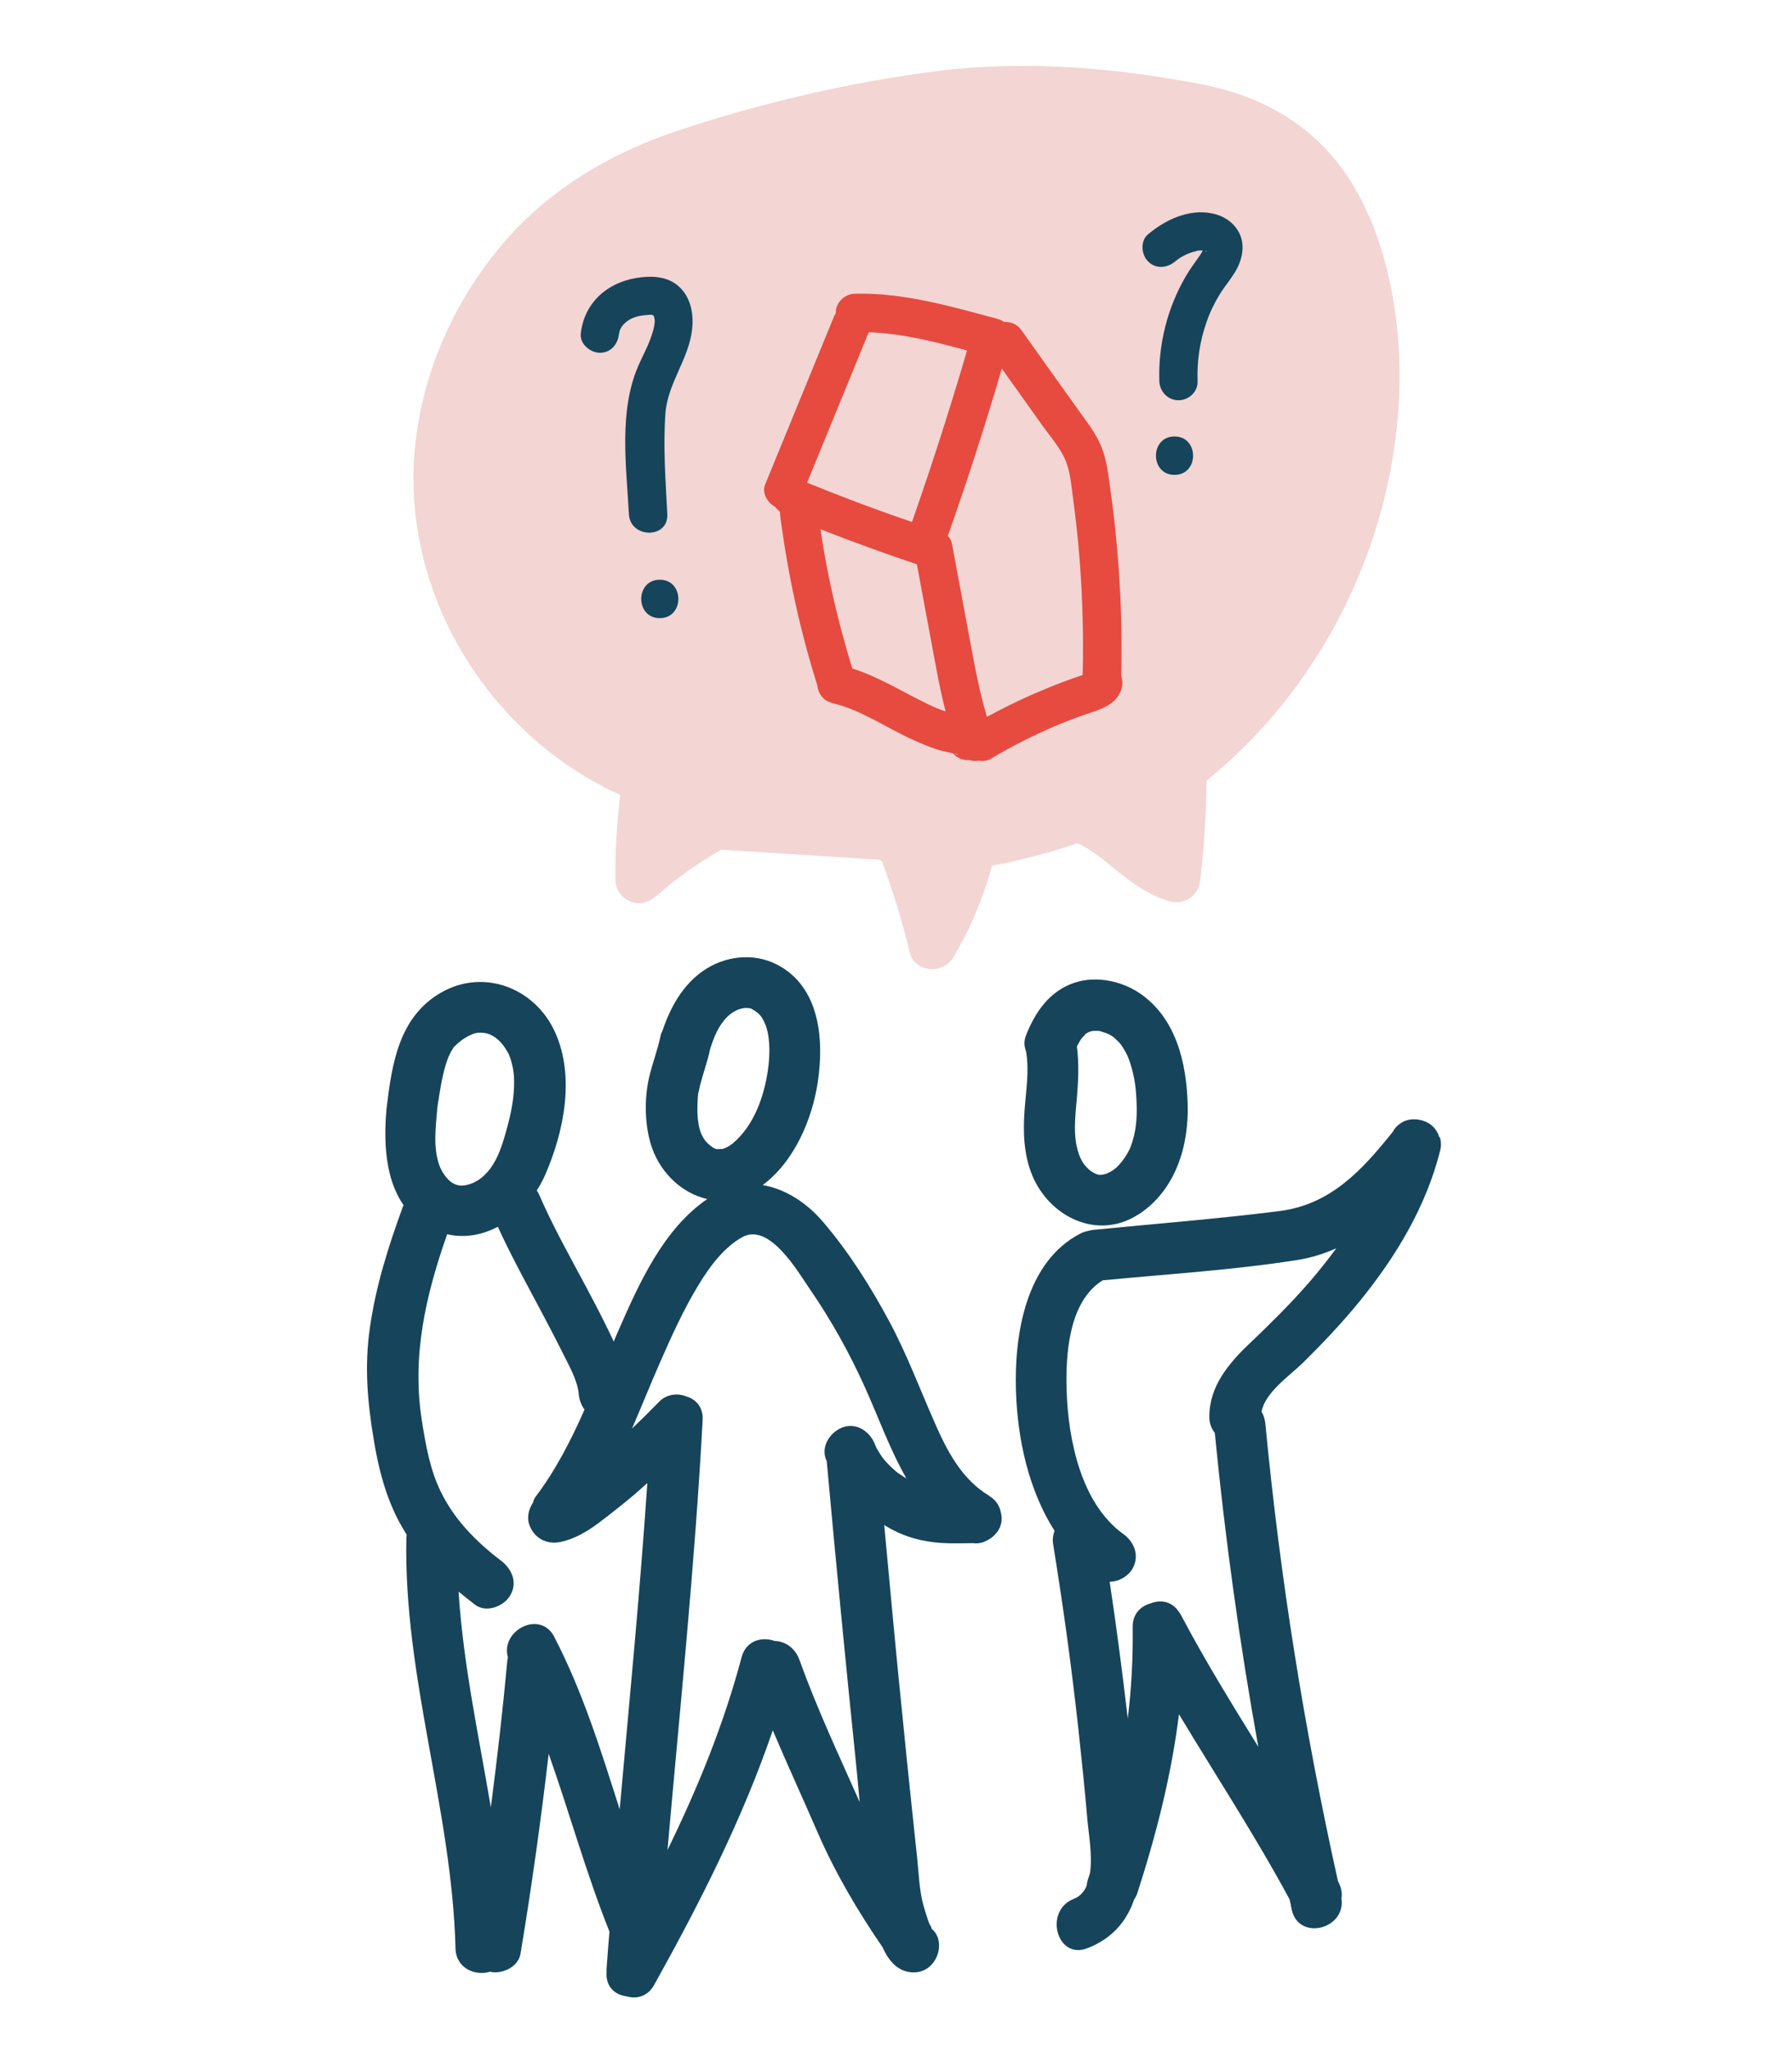
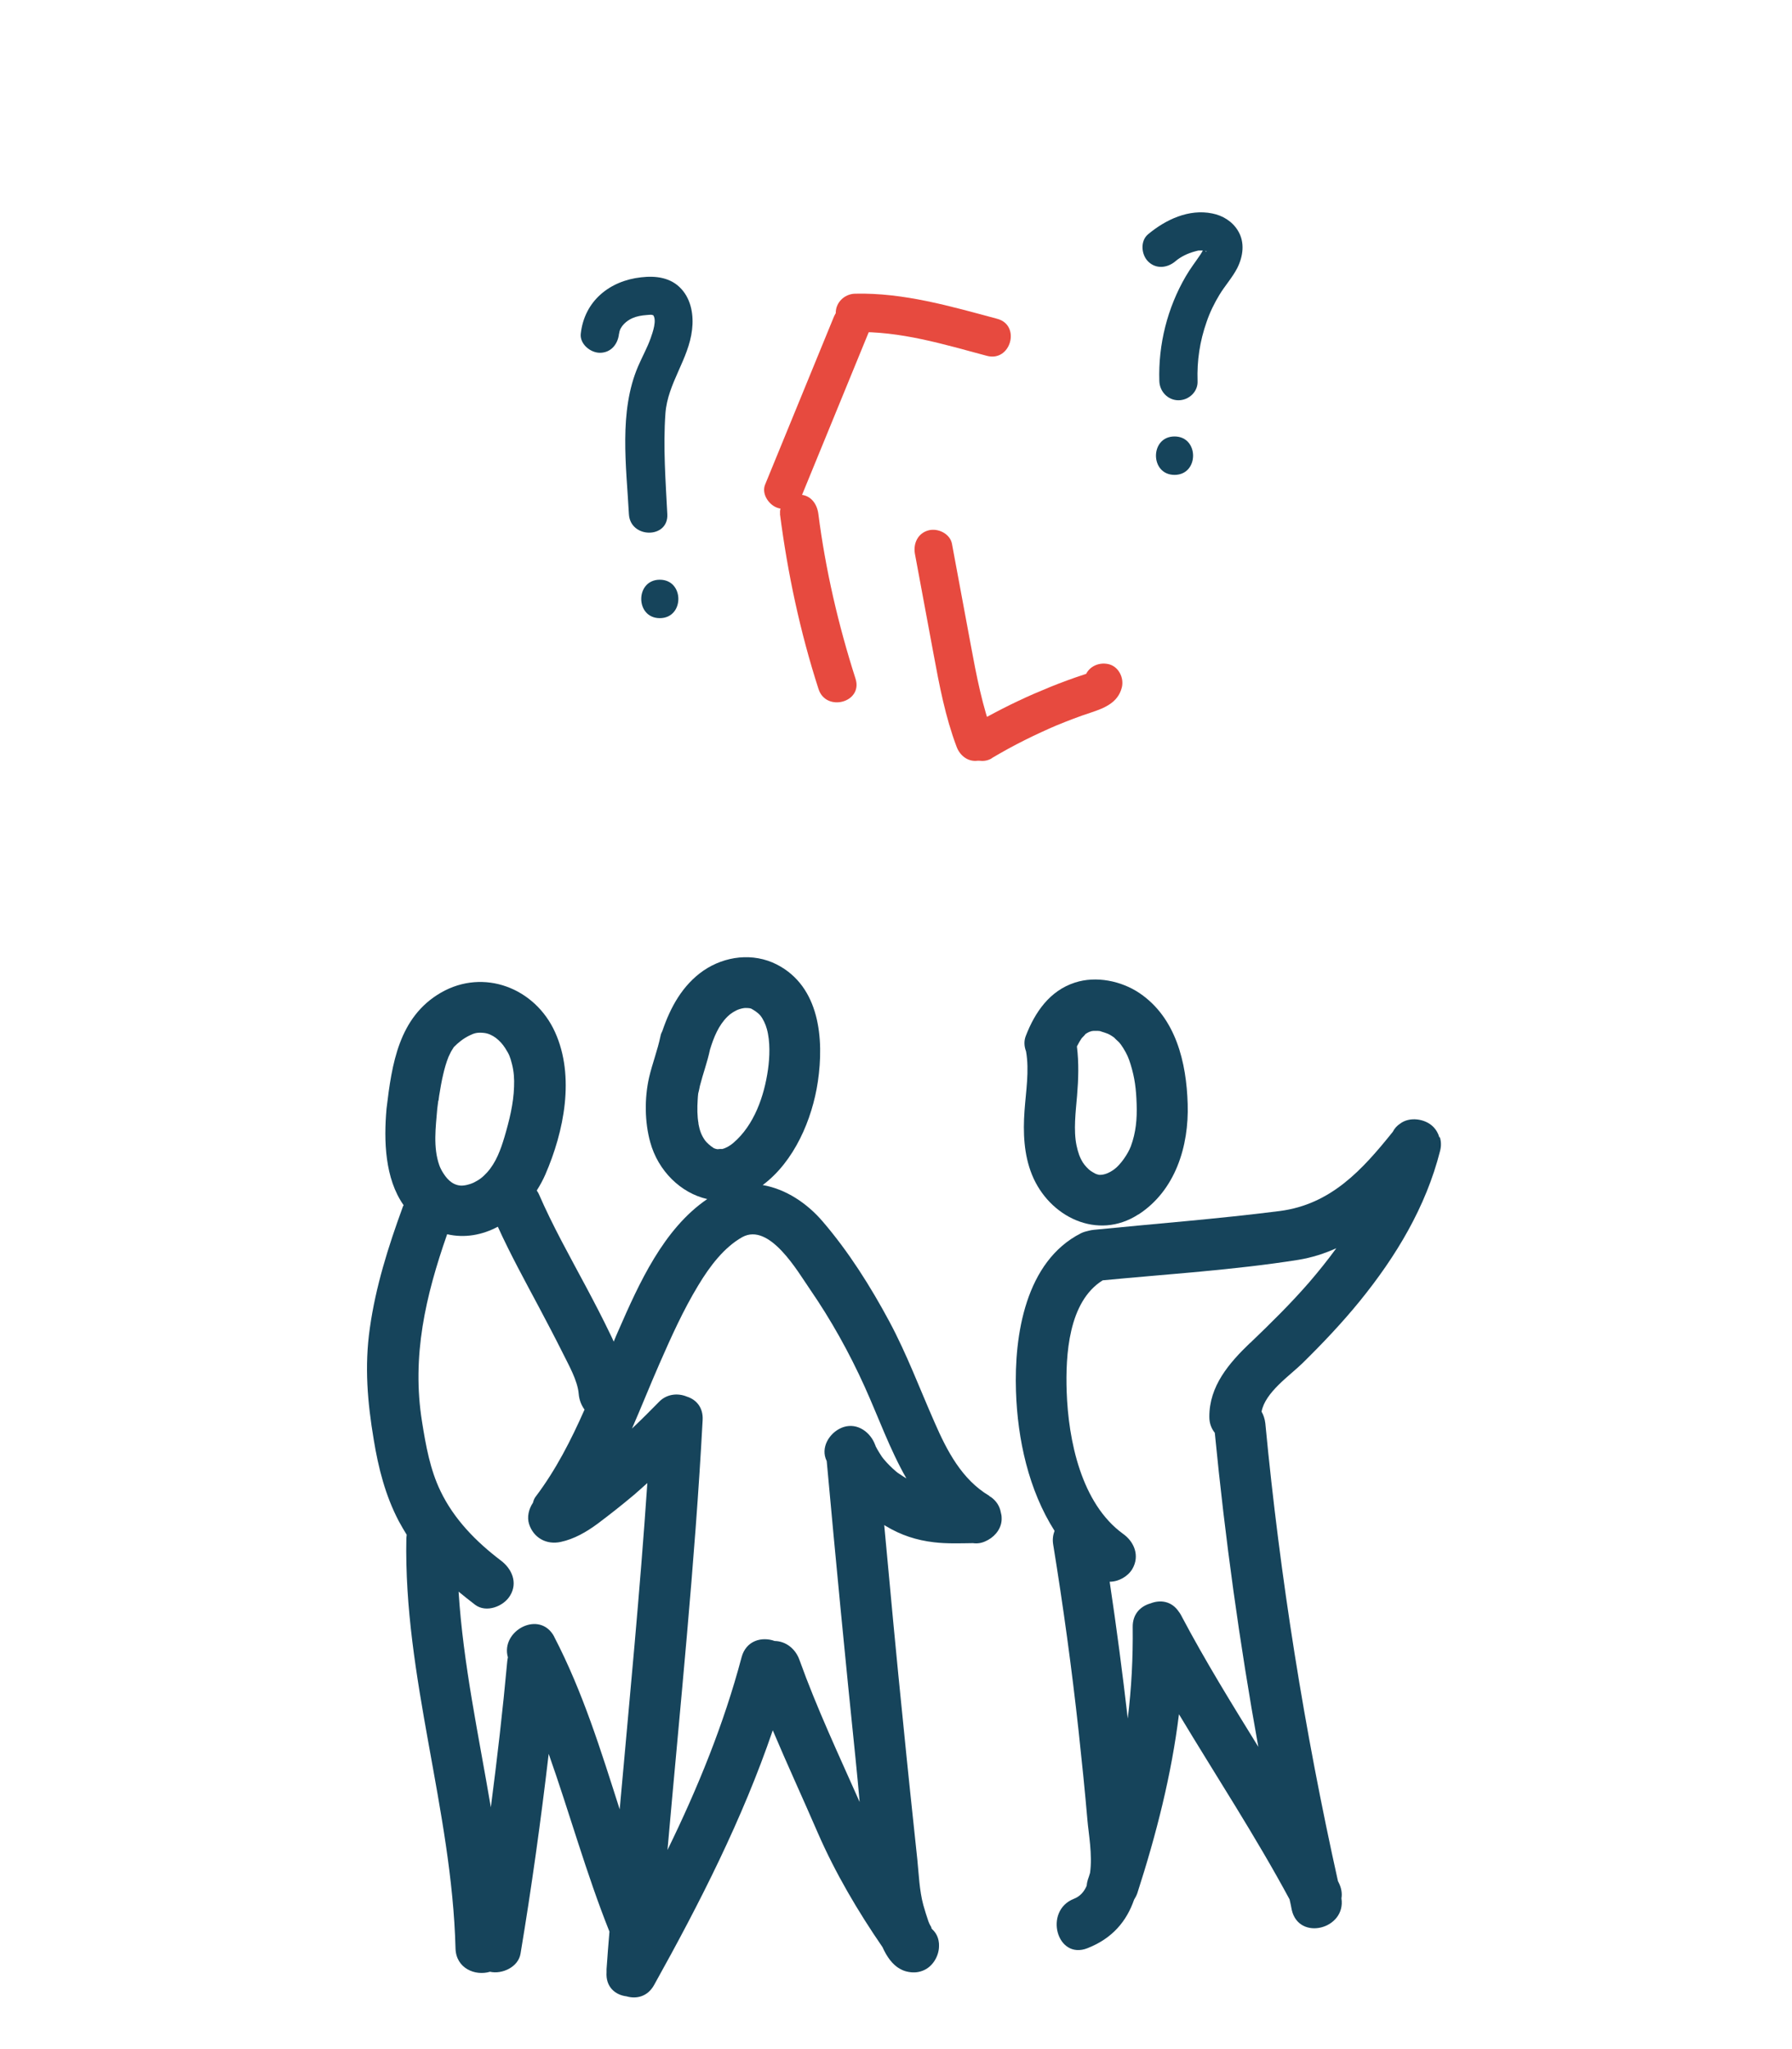
<svg xmlns="http://www.w3.org/2000/svg" id="uuid-59edc603-328d-4f00-81a5-065db79b35b4" viewBox="0 0 105 120">
  <path d="M58.05,87.67s-.03-.02-.04-.03c-.02-.01-.04-.03-.06-.05-1.59-.95-2.46-2.62-3.18-4.27-.88-1.99-1.63-4.01-2.66-5.93-1.1-2.05-2.38-4.08-3.9-5.85-.93-1.09-2.18-1.91-3.52-2.14,1.85-1.38,2.9-3.84,3.23-6.05.37-2.49.12-5.58-2.41-6.87-1.38-.7-3.03-.5-4.29.36-1.23.85-1.94,2.15-2.41,3.54-.05.09-.09.19-.11.3-.17.82-.48,1.61-.67,2.43-.27,1.2-.26,2.59.07,3.78.46,1.68,1.79,2.98,3.34,3.33-2.57,1.75-4,4.95-5.2,7.69-.1.22-.19.44-.28.66-.06-.14-.12-.27-.19-.41-.45-.94-.93-1.86-1.42-2.78-.96-1.8-1.97-3.59-2.78-5.46-.03-.07-.08-.14-.12-.2.19-.3.36-.61.5-.93,1.1-2.53,1.75-5.75.57-8.35-1.17-2.58-4.17-3.75-6.68-2.31-2.48,1.43-2.88,4.19-3.19,6.78-.17,1.89-.1,4.11,1,5.67-.02.04-.05.08-.06.13-.84,2.3-1.58,4.64-1.92,7.07-.32,2.24-.14,4.33.23,6.54.27,1.65.68,3.26,1.46,4.75.15.28.31.55.47.81,0,.06-.02.12-.02.19-.17,8.14,2.67,15.92,2.88,24.03.03,1.18,1.16,1.63,2.02,1.37.71.16,1.66-.27,1.79-1.06.65-3.89,1.19-7.79,1.65-11.7,1.22,3.45,2.2,7.01,3.56,10.41-.06.73-.12,1.46-.17,2.2,0,.02,0,.04,0,.07,0,.03,0,.07,0,.1-.06.87.51,1.34,1.17,1.42.58.17,1.24.02,1.62-.67,2.67-4.79,5.18-9.72,6.95-14.91.85,2.01,1.77,4,2.64,6.01,1.02,2.34,2.34,4.58,3.79,6.69.25.56.59,1.04,1.04,1.28.21.12.43.17.63.19.29.03.6-.02.89-.19.46-.27.77-.85.75-1.4,0,0,0,0,0,0,0-.05,0-.11-.01-.16-.03-.28-.15-.55-.39-.77-.02-.03-.04-.06-.07-.1.1.06-.03-.04-.15-.36-.11-.32-.21-.64-.3-.96-.23-.86-.26-1.77-.35-2.66-.28-2.63-.56-5.26-.82-7.9-.4-3.89-.76-7.79-1.12-11.69.03.02.06.04.08.05.89.54,1.81.84,2.84.96.76.09,1.52.06,2.28.05.27.04.53-.01.75-.12,0,0,0,0,0,0,.05-.02.09-.05.14-.07.47-.26.82-.75.79-1.3,0-.11-.02-.21-.05-.32-.06-.34-.25-.66-.59-.9ZM40.93,65.8c-.08-.43-.08-.93-.05-1.39,0-.12.02-.25.03-.37.04-.14.07-.3.1-.45.18-.71.44-1.4.59-2.12.22-.72.5-1.42,1.03-1.94.18-.18.45-.35.69-.43.19-.06.3-.07.37-.07.2,0,.28.02.33.04.14.08.37.21.53.4.15.18.31.51.38.78.21.74.17,1.67.07,2.38-.22,1.56-.81,3.26-2.03,4.3-.18.16-.44.31-.66.36-.02-.01-.23,0-.27.01-.04-.01-.1-.02-.1-.02-.05-.02-.08-.03-.11-.04-.01,0-.02-.01-.03-.02-.18-.11-.41-.32-.5-.45-.22-.32-.3-.57-.38-.98ZM25.7,64.44s0-.02,0-.03c0,0,0,0,0,0,.01-.08.02-.15.03-.23.07-.43.14-.85.24-1.27.08-.35.18-.69.31-1.02.01-.02.13-.27.15-.31.05-.08.1-.16.15-.24,0,0,0,0,0-.01,0,0,0,0,0,0,.28-.28.55-.5.91-.68.3-.15.48-.2.86-.16.51.05.97.45,1.25.89.24.38.28.48.4.94.11.43.14.87.12,1.32-.03,1-.28,1.99-.56,2.94-.22.74-.5,1.51-1.02,2.08-.26.28-.43.42-.79.6-.21.1-.56.19-.77.17-.24-.02-.48-.12-.7-.34-.22-.21-.45-.59-.54-.85-.37-1.05-.21-2.22-.12-3.31.02-.16.04-.31.06-.47ZM32.48,95.86c-.84-1.61-3.17-.37-2.72,1.2-.02.08-.03.16-.04.25-.26,2.85-.59,5.69-.96,8.53-.71-4.2-1.62-8.38-1.89-12.63.32.26.64.52.97.77.65.49,1.67.1,2.05-.54.46-.76.1-1.57-.54-2.05-1.45-1.1-2.75-2.42-3.54-4.07-.61-1.26-.86-2.67-1.08-4.05-.62-3.85.21-7.39,1.47-10.99,1.04.24,2.07.04,2.97-.44.73,1.61,1.59,3.17,2.42,4.73.46.87.92,1.74,1.36,2.62.36.73.9,1.66.96,2.45.03.34.15.65.34.91-.79,1.79-1.68,3.53-2.85,5.08-.09.11-.14.24-.17.37-.25.37-.36.84-.23,1.25.26.81,1.02,1.23,1.85,1.05.8-.17,1.52-.59,2.17-1.07.72-.54,1.43-1.1,2.12-1.68.27-.23.53-.47.79-.7-.43,6.38-1.05,12.74-1.62,19.11-1.1-3.44-2.16-6.88-3.84-10.11ZM52.67,86.31s-.14-.11-.17-.14c-.13-.11-.25-.22-.37-.34-.12-.12-.23-.24-.34-.37-.02-.02-.08-.1-.11-.14,0-.01-.02-.03-.02-.03-.09-.14-.18-.28-.26-.42-.03-.06-.07-.13-.1-.19,0-.02,0-.03-.02-.06-.27-.74-1.03-1.31-1.85-1.05-.72.23-1.33,1.06-1.05,1.85.02.05.04.09.06.14.53,5.82,1.09,11.63,1.69,17.44.09.84.16,1.68.24,2.53-1.22-2.75-2.51-5.49-3.53-8.33-.23-.64-.79-1.09-1.45-1.1-.75-.27-1.68-.03-1.94.96-1.04,3.92-2.57,7.66-4.34,11.28.74-8.39,1.61-16.77,2.06-25.18.04-.74-.38-1.2-.92-1.37-.55-.23-1.2-.15-1.64.31-.52.53-1.04,1.05-1.58,1.56.56-1.28,1.07-2.57,1.62-3.82.68-1.55,1.38-3.11,2.26-4.56.69-1.15,1.53-2.24,2.58-2.83,1.6-.88,3.26,2.03,3.96,3.04,1.24,1.8,2.31,3.72,3.21,5.71.81,1.79,1.48,3.69,2.45,5.38-.14-.09-.28-.17-.42-.27-.05-.03-.09-.07-.14-.1.04.03.08.06.12.1Z" fill="#16445b" stroke-width="0" />
-   <path d="M84.34,66.62c-.06-.23-.18-.45-.37-.64-.47-.47-1.39-.6-1.94-.17-.17.11-.32.27-.42.47-1.79,2.23-3.62,4.25-6.62,4.64-3.62.46-7.27.74-10.89,1.1-.11.01-.22.03-.33.06-.14.03-.28.07-.43.14-3.25,1.65-3.92,5.96-3.81,9.25.09,2.82.74,5.79,2.26,8.18-.09.24-.13.51-.08.8.59,3.63,1.09,7.27,1.49,10.93.19,1.75.37,3.5.52,5.25.06.71.3,2,.15,3.05-.04.13-.08.27-.13.4-.04.13-.06.25-.07.36-.15.35-.39.62-.75.76-1.78.7-1,3.6.8,2.89,1.48-.58,2.3-1.6,2.73-2.84.07-.11.14-.24.19-.38,1.12-3.47,2-6.93,2.44-10.48,2.17,3.61,4.48,7.13,6.48,10.84.05.21.09.41.13.62.42,1.84,3.19,1.12,2.91-.68.05-.29,0-.61-.17-.94,0-.02-.02-.04-.03-.05-1.97-8.85-3.4-17.8-4.26-26.83-.03-.26-.11-.49-.22-.68.21-1.13,1.64-2.1,2.39-2.83,1.18-1.16,2.32-2.36,3.37-3.65,2.12-2.61,3.87-5.51,4.7-8.79.08-.31.06-.58-.02-.82ZM73.25,78.64c-1.24,1.19-2.4,2.53-2.39,4.34,0,.39.13.69.32.93.6,6.16,1.45,12.3,2.55,18.39-1.55-2.51-3.11-5.03-4.49-7.64,0-.01-.02-.03-.02-.04-.02-.03-.03-.06-.05-.09-.02-.03-.04-.06-.06-.09,0-.01-.02-.03-.03-.04-.42-.64-1.09-.73-1.67-.5-.57.16-1.05.61-1.04,1.38.02,1.79-.07,3.58-.29,5.36-.31-2.68-.66-5.35-1.06-8.01.53,0,1.07-.31,1.33-.75.44-.76.12-1.58-.54-2.05-2.46-1.78-3.21-5.48-3.31-8.34-.07-2.12.1-5.26,2.11-6.51,3.81-.37,7.68-.6,11.46-1.2.8-.13,1.54-.37,2.23-.68-.51.7-1.05,1.37-1.61,2.02-1.08,1.24-2.25,2.39-3.44,3.53Z" fill="#16445b" stroke-width="0" />
+   <path d="M84.34,66.62c-.06-.23-.18-.45-.37-.64-.47-.47-1.39-.6-1.94-.17-.17.11-.32.27-.42.47-1.79,2.23-3.62,4.25-6.62,4.64-3.62.46-7.27.74-10.89,1.1-.11.01-.22.03-.33.06-.14.03-.28.07-.43.14-3.25,1.65-3.92,5.96-3.81,9.25.09,2.82.74,5.79,2.26,8.18-.09.24-.13.51-.08.8.59,3.63,1.09,7.27,1.49,10.93.19,1.75.37,3.5.52,5.25.06.71.3,2,.15,3.05-.04.13-.08.27-.13.4-.04.13-.06.25-.07.36-.15.35-.39.62-.75.76-1.78.7-1,3.6.8,2.89,1.48-.58,2.3-1.6,2.73-2.84.07-.11.14-.24.19-.38,1.12-3.47,2-6.93,2.44-10.48,2.17,3.61,4.48,7.13,6.48,10.84.05.21.09.41.13.62.42,1.84,3.19,1.12,2.91-.68.05-.29,0-.61-.17-.94,0-.02-.02-.04-.03-.05-1.97-8.85-3.4-17.8-4.26-26.83-.03-.26-.11-.49-.22-.68.21-1.13,1.64-2.1,2.39-2.83,1.18-1.16,2.32-2.36,3.37-3.65,2.12-2.61,3.87-5.51,4.7-8.79.08-.31.06-.58-.02-.82M73.25,78.64c-1.24,1.19-2.4,2.53-2.39,4.34,0,.39.13.69.32.93.6,6.16,1.45,12.3,2.55,18.39-1.55-2.51-3.11-5.03-4.49-7.64,0-.01-.02-.03-.02-.04-.02-.03-.03-.06-.05-.09-.02-.03-.04-.06-.06-.09,0-.01-.02-.03-.03-.04-.42-.64-1.09-.73-1.67-.5-.57.16-1.05.61-1.04,1.38.02,1.79-.07,3.58-.29,5.36-.31-2.68-.66-5.35-1.06-8.01.53,0,1.07-.31,1.33-.75.44-.76.12-1.58-.54-2.05-2.46-1.78-3.21-5.48-3.31-8.34-.07-2.12.1-5.26,2.11-6.51,3.81-.37,7.68-.6,11.46-1.2.8-.13,1.54-.37,2.23-.68-.51.7-1.05,1.37-1.61,2.02-1.08,1.24-2.25,2.39-3.44,3.53Z" fill="#16445b" stroke-width="0" />
  <path d="M66.71,71.12c2.16-1.4,2.96-4,2.88-6.47-.07-2.43-.69-5.05-2.82-6.49-1.07-.72-2.54-1.02-3.78-.62-1.49.48-2.35,1.74-2.89,3.14-.11.29-.09.6.02.89.2,1.14-.01,2.34-.09,3.49-.09,1.26-.04,2.56.44,3.74,1,2.46,3.84,3.87,6.23,2.32ZM64.4,60.37s-.05-.02,0,0h0ZM63.58,60.57c.07-.05.16-.1.24-.14.03,0,.09-.03.12-.04.02,0,.1-.02.14-.02.05,0,.1,0,.15,0,.07,0,.14,0,.2.01.02,0,.05.01.1.03.31.1.45.12.8.39-.13-.1.2.2.24.24.07.08.15.18.24.33.22.35.32.59.43.94.26.84.33,1.48.36,2.35.03.86-.04,1.66-.34,2.47-.17.45-.61,1.09-.99,1.36-.31.22-.56.3-.77.31,0,0-.05,0-.1,0-.04-.01-.12-.03-.12-.03-.06-.02-.09-.03-.12-.05-.08-.04-.16-.09-.24-.14-.14-.09-.38-.35-.47-.5-.19-.31-.28-.58-.37-.99-.19-.9-.05-1.98.03-2.93.08-.97.11-1.92-.01-2.88.09-.18.22-.4.28-.48.04-.04.27-.28.2-.22Z" fill="#16445b" stroke-width="0" />
-   <path d="M67.55,49.17s.04.03.06.05c0,0,.01,0,.02.02,0,0,0,0,0,0-.04-.04-.08-.06-.09-.07Z" fill="#fce4e2" stroke-width="0" />
-   <path d="M80.18,12.61c-1.82-4.29-5.22-6.79-9.76-7.67-5.01-.97-10.33-1.42-15.4-.79-5.13.64-10.4,1.87-15.3,3.5-4.08,1.36-7.75,3.56-10.5,6.91-2.62,3.2-4.34,7.03-4.85,11.15-1.08,8.7,4.09,17.28,11.97,20.84-.19,1.65-.3,3.3-.28,4.96,0,.56.34,1.05.85,1.27.54.23,1.08.09,1.52-.29.37-.32.75-.65,1.14-.94-.29.22.08-.06.14-.1.08-.06.17-.13.25-.19.2-.15.4-.29.6-.43.55-.38,1.12-.73,1.69-1.07,1.64.1,3.28.21,4.92.31.8.05,1.59.1,2.39.15.4.03.8.05,1.2.08.23.01.47.03.7.04.01,0,.02,0,.04,0,.06.04.12.07.18.1.64,1.74,1.19,3.51,1.62,5.32.28,1.19,1.94,1.33,2.54.33,1.01-1.68,1.77-3.5,2.29-5.39,1.7-.32,3.36-.76,5-1.32,0,0,0,0,0,0,.04.02.07.03.11.05.12.06.24.12.36.19.23.14.46.29.68.44.05.04.1.07.15.11,0,0,0,0,0,0,.1.08.19.15.29.23.21.17.42.35.64.52.98.79,1.98,1.54,3.22,1.87.43.11.86.02,1.21-.25.37-.29.5-.64.55-1.09.22-1.91.33-3.82.36-5.74,6.36-5.14,10.41-12.88,11.18-21.02.38-4.05-.08-8.34-1.68-12.1ZM68.9,50.01c-.09-.03-.18-.1,0,0h0Z" fill="#f3d5d3" stroke-width="0" />
  <path d="M36.28,19.52c.04-.4.43-.74.78-.89.25-.11.54-.16.82-.18.09,0,.27-.04.35,0,.11.04-.06-.11.02-.02.27.29-.02,1.07-.12,1.36-.2.57-.5,1.1-.74,1.66-1.14,2.65-.69,5.85-.54,8.66.08,1.44,2.33,1.45,2.25,0-.1-1.96-.25-3.94-.11-5.9.13-1.77,1.36-3.16,1.56-4.9.1-.83-.04-1.74-.62-2.38-.61-.68-1.5-.79-2.36-.69-1.85.2-3.33,1.39-3.54,3.3-.07.6.56,1.12,1.12,1.12.66,0,1.06-.52,1.12-1.12h0Z" fill="#16445b" stroke-width="0" />
  <path d="M38.66,36.2c1.45,0,1.45-2.25,0-2.25s-1.45,2.25,0,2.25h0Z" fill="#16445b" stroke-width="0" />
  <path d="M68.87,15.3c.32-.27.72-.46,1.12-.57.11-.03.21-.06.32-.07-.17.02.02.01.09.01.07,0,.25.03.09,0,.03,0,.34.05.13.03.13.01.05.1.02,0,0,.03-.1-.19-.08-.17,0,0-.14.26-.21.36-.29.43-.61.84-.87,1.29-1.08,1.85-1.62,4-1.55,6.14.02.61.5,1.12,1.12,1.12s1.15-.51,1.12-1.12c-.04-1.2.13-2.33.53-3.47.19-.56.45-1.09.76-1.6s.75-1,1.03-1.54c.35-.69.47-1.52.04-2.21-.33-.54-.89-.88-1.5-1-1.37-.28-2.73.36-3.76,1.22-.47.39-.4,1.19,0,1.59.46.46,1.12.39,1.59,0h0Z" fill="#16445b" stroke-width="0" />
  <path d="M68.82,27.81c1.45,0,1.45-2.25,0-2.25s-1.45,2.25,0,2.25h0Z" fill="#16445b" stroke-width="0" />
-   <path d="M46.08,30.19c2.55,1.05,5.14,2.02,7.75,2.89.61.2,1.19-.24,1.38-.79,1.34-3.72,2.56-7.49,3.66-11.29.41-1.39-1.76-1.99-2.17-.6-1.11,3.8-2.33,7.56-3.66,11.29l1.38-.79c-2.62-.87-5.2-1.83-7.75-2.89-.56-.23-1.24.25-1.38.79-.18.65.22,1.15.79,1.38h0Z" fill="#e74a3f" stroke-width="0" />
  <path d="M47,28.97l4.01-9.78c.23-.56-.25-1.24-.79-1.38-.65-.18-1.15.22-1.38.79l-4.01,9.78c-.23.56.25,1.24.79,1.38.65.18,1.15-.22,1.38-.79h0Z" fill="#e74a3f" stroke-width="0" />
  <path d="M50.09,19.45c2.65-.07,5.2.71,7.74,1.39,1.4.37,2-1.8.6-2.17-2.72-.73-5.49-1.54-8.34-1.47-.61.02-1.12.51-1.12,1.12s.51,1.14,1.12,1.12h0Z" fill="#e74a3f" stroke-width="0" />
  <path d="M53.61,32.44c.36,1.95.73,3.91,1.09,5.86.34,1.84.69,3.68,1.35,5.43.21.57.76.96,1.38.79.55-.15,1-.81.79-1.38-.66-1.75-1.01-3.59-1.35-5.43-.36-1.95-.73-3.91-1.09-5.86-.11-.6-.83-.94-1.38-.79-.63.17-.9.78-.79,1.38h0Z" fill="#e74a3f" stroke-width="0" />
  <path d="M58.11,44.4c.64-.38,1.28-.73,1.94-1.06.6-.3,1.34-.64,1.86-.86.66-.27,1.33-.53,2.01-.75.78-.26,1.58-.57,1.81-1.46.15-.57-.19-1.25-.79-1.38s-1.22.18-1.38.79c.03-.08.07-.15.13-.21.12-.09.12-.1,0-.03.13-.05.14-.05.02,0-.07.02-.14.05-.21.07-.33.11-.66.22-.98.34-.66.24-1.31.51-1.96.79-1.23.54-2.43,1.15-3.59,1.83-.51.3-.73,1.03-.4,1.54s1,.72,1.54.4h0Z" fill="#e74a3f" stroke-width="0" />
-   <path d="M65.69,39.82c.1-3.73-.11-7.45-.63-11.15-.12-.84-.2-1.7-.52-2.49s-.8-1.39-1.27-2.05c-1.14-1.59-2.27-3.18-3.41-4.78-.83-1.17-2.79-.05-1.94,1.14,1.06,1.49,2.12,2.97,3.18,4.46.48.67,1.09,1.35,1.38,2.13.26.7.31,1.5.41,2.23.47,3.48.64,7,.54,10.51-.04,1.45,2.21,1.45,2.25,0h0Z" fill="#e74a3f" stroke-width="0" />
  <path d="M45.7,30.09c.45,3.49,1.18,6.91,2.26,10.26.44,1.37,2.61.79,2.17-.6-1.01-3.15-1.76-6.38-2.18-9.66-.08-.6-.46-1.12-1.12-1.12-.55,0-1.2.52-1.12,1.12h0Z" fill="#e74a3f" stroke-width="0" />
-   <path d="M48.7,41.16c.65.15,1.23.37,1.74.61.63.3,1.25.63,1.86.96s1.3.66,1.98.93c.3.12.61.23.92.31.18.05.35.09.53.12.08.02.16.03.24.04.43.05-.2.21-.35-.51v-.6l-.02.07c-.2.57.23,1.23.79,1.38.62.17,1.19-.21,1.38-.79.21-.63-.15-1.25-.69-1.56-.37-.2-.81-.22-1.21-.32-.81-.22-1.3-.45-2.04-.83-1.47-.75-2.9-1.62-4.52-1.99-.59-.14-1.22.18-1.38.79-.16.57.19,1.25.79,1.38h0Z" fill="#e74a3f" stroke-width="0" />
</svg>